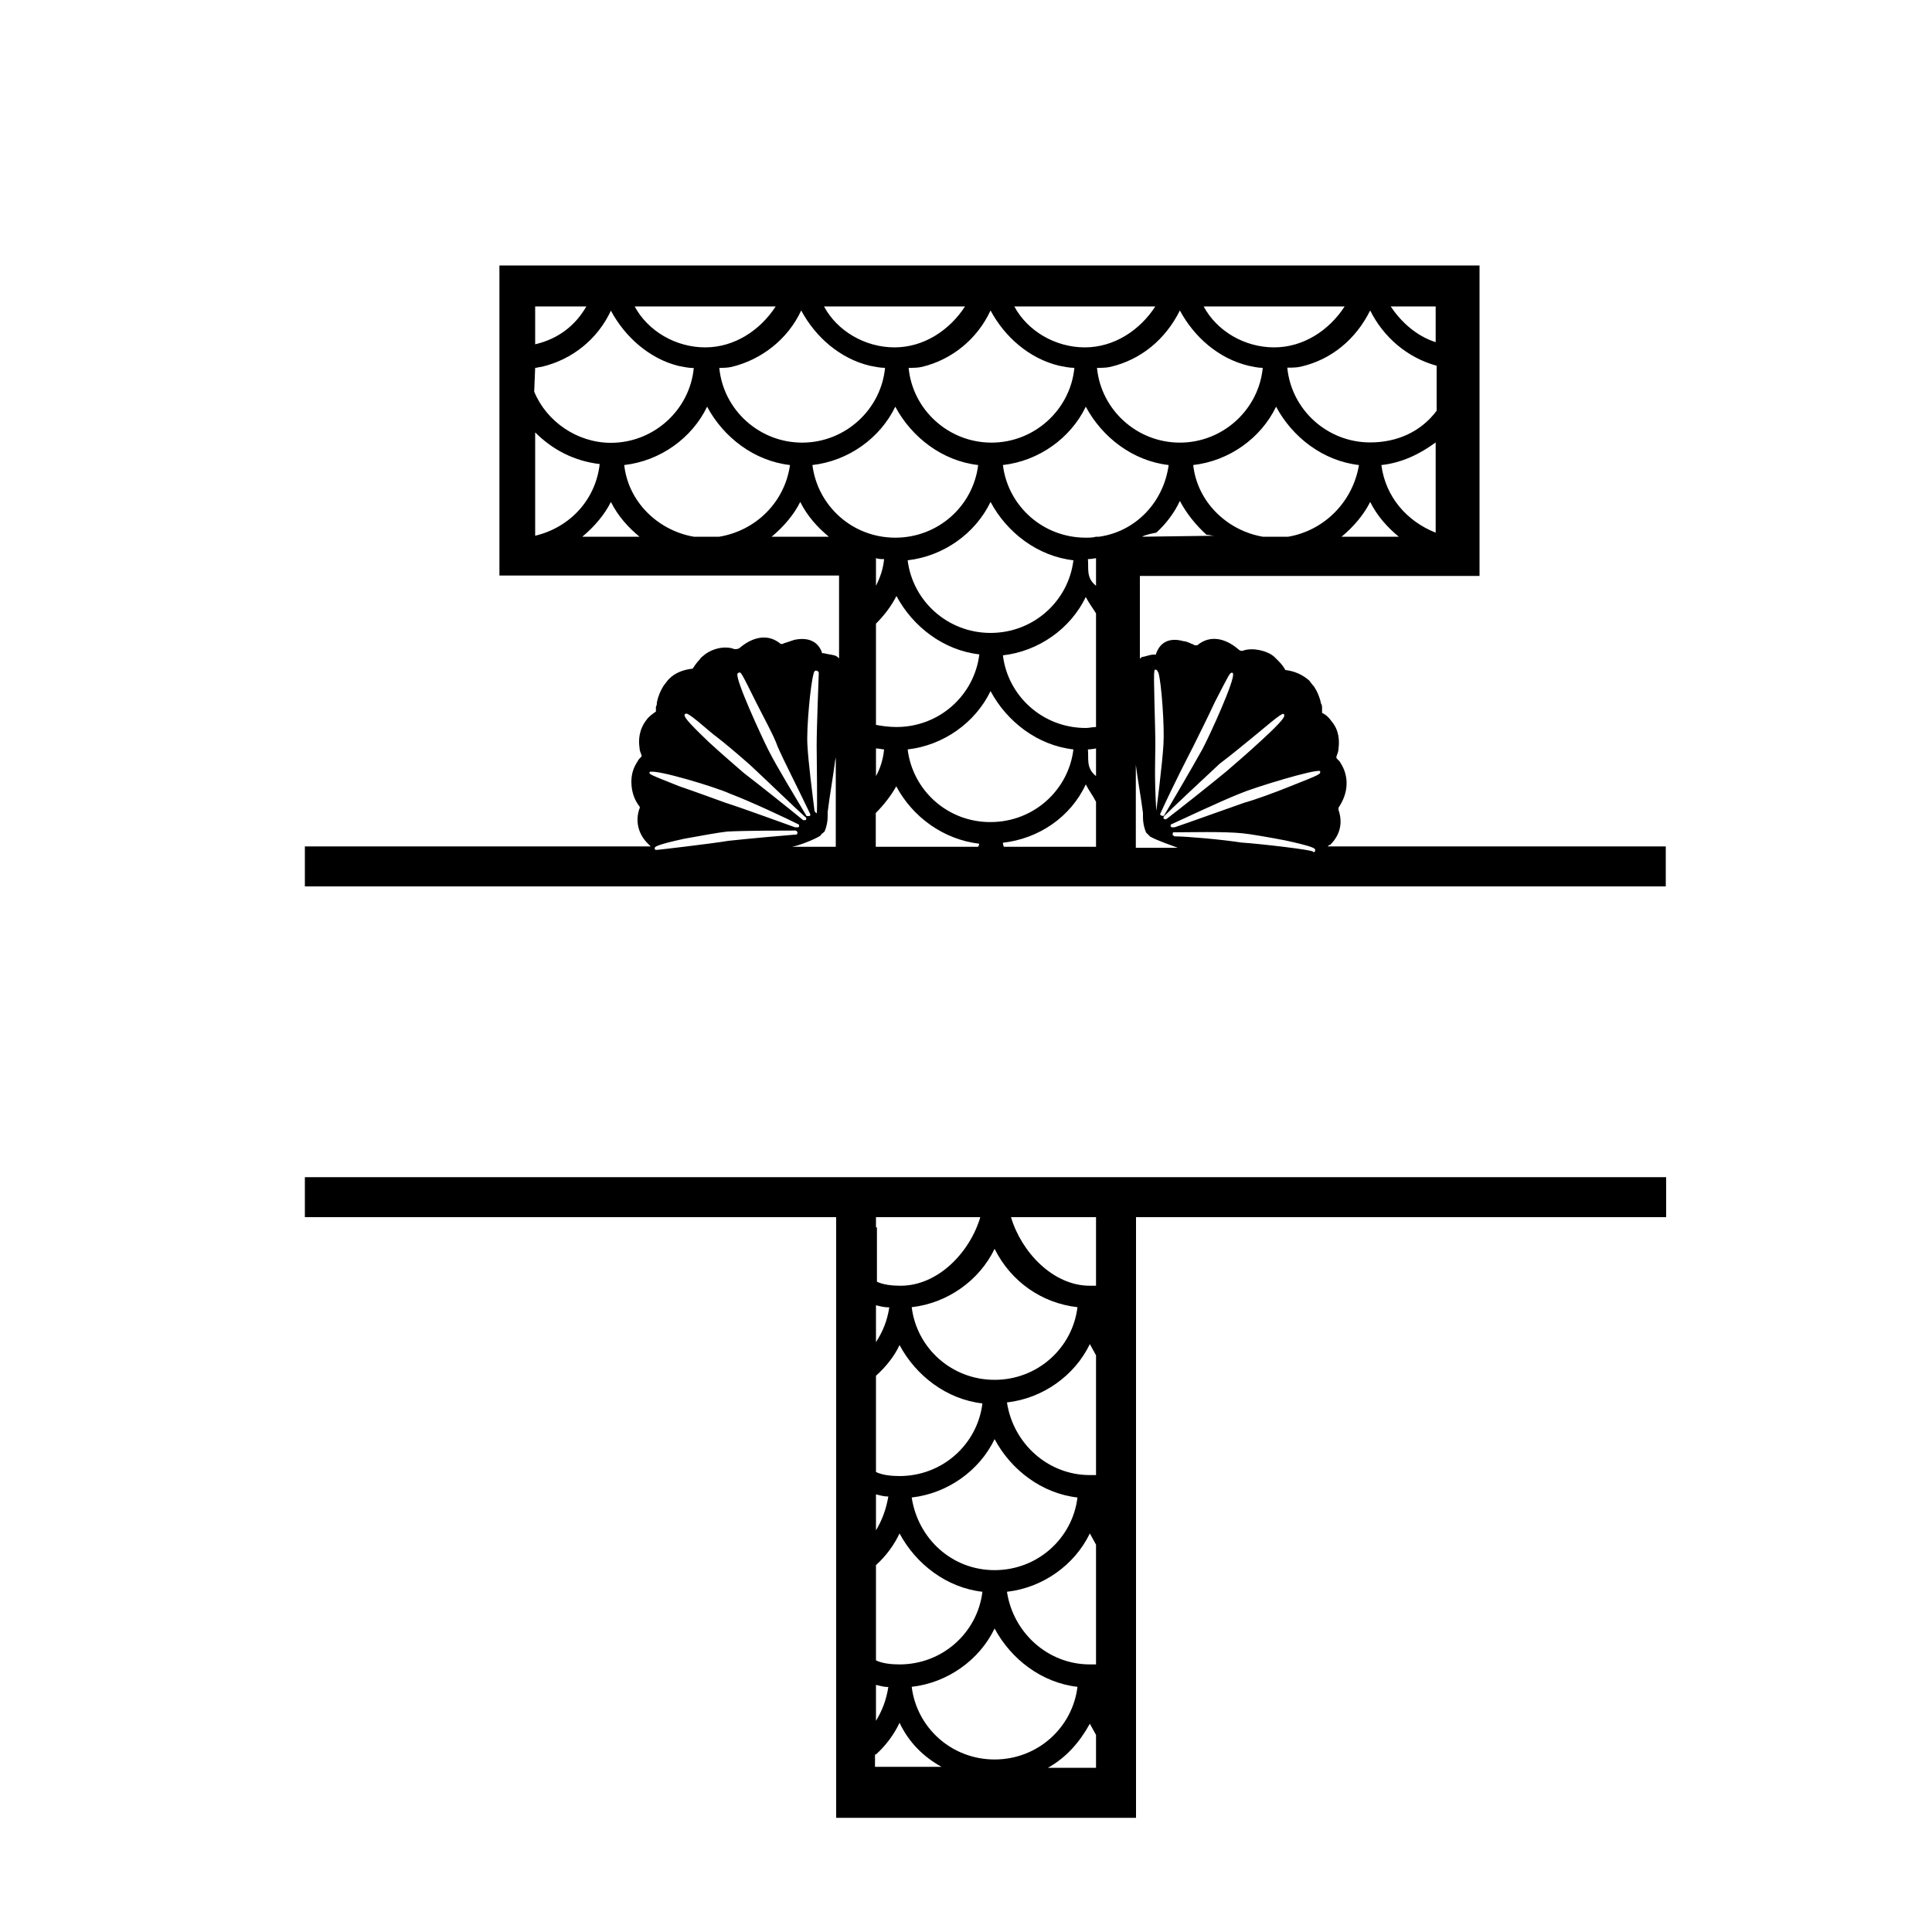
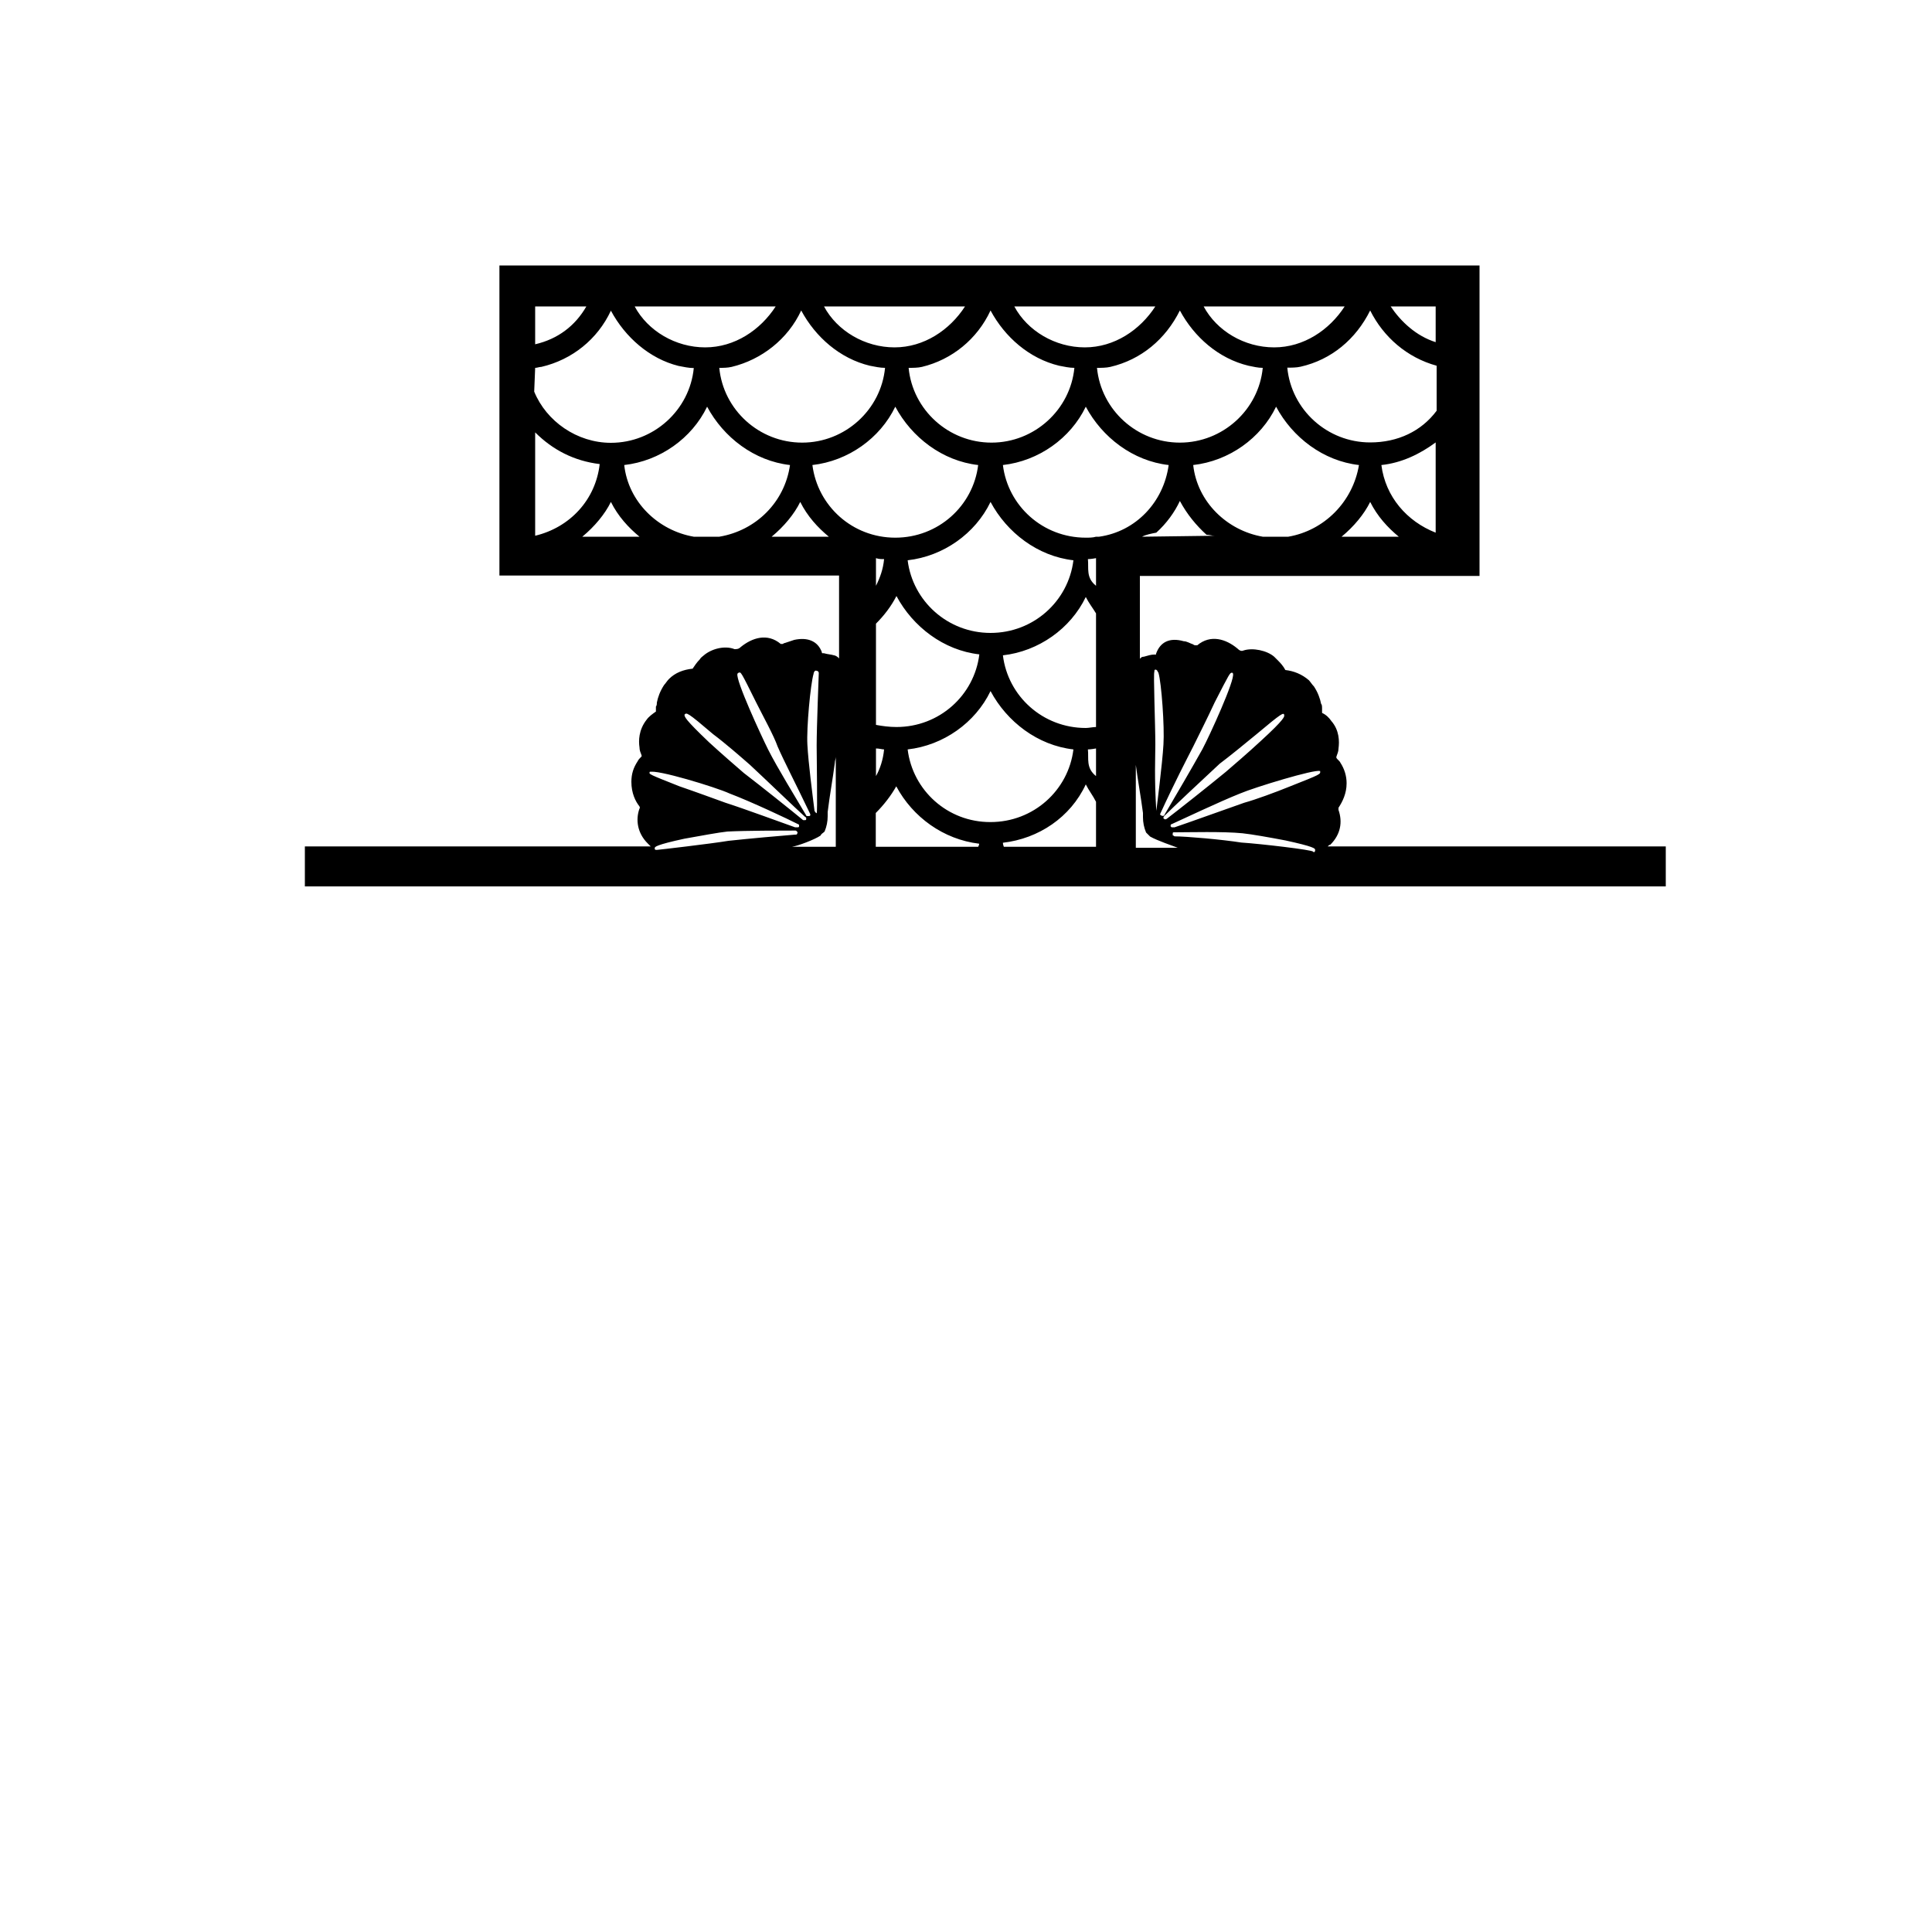
<svg xmlns="http://www.w3.org/2000/svg" version="1.1" id="Layer_1" x="0px" y="0px" width="1000px" height="1000px" viewBox="0 0 1000 1000" style="enable-background:new 0 0 1000 1000;" xml:space="preserve">
  <g>
    <path d="M687,438.3L687,438.3c0.5-0.5,1.1-1.1,1.6-1.1c5.3-5.3,6.4-11.7,4.2-18c0,0,0-0.5,0-1.1c2.1-3.2,4.2-7.4,4.2-12.7   c0-3.7-1.1-7.4-3.2-10.6c-0.5-1.1-1.6-1.6-2.1-2.6l0,0c0,0,0,0,0-0.5c0.5-1.6,1.1-2.6,1.1-4.2c0.5-3.7,0.5-9.5-3.7-14.3   c-1.1-1.6-2.6-3.2-4.8-4.2v-0.5c0-0.5,0-1.1,0-2.1c0-0.5,0-1.6-0.5-2.1c-0.5-2.6-1.6-5.8-3.7-9l0,0c-1.1-1.1-1.6-2.1-2.6-3.2l0,0   c-3.7-3.2-7.9-4.8-12.2-5.3l0,0l0,0c-1.1-2.1-2.6-3.7-3.7-4.8c-0.5-0.5-1.6-1.6-2.1-2.1c-3.7-3.2-11.1-4.8-15.9-3.2   c-1.1,0.5-2.1,0-3.2-1.1c-5.8-4.8-13.8-7.4-20.7-1.6c-0.5,0-0.5,0-1.1,0c-0.5,0-1.1-0.5-1.1-0.5c-1.6-0.5-3.2-1.6-4.8-1.6   c-7.4-2.1-12.2,0.5-14.3,6.4c0,0.5,0,0.5-0.5,0.5c0,0,0,0-0.5,0c-1.6,0-3.2,0.5-5.3,1.1c-1.1,0-1.6,0.5-2.1,1.1l0,0v-42.9h175.8   V137.4H258.5v160.5h175.8v42.9l-0.5-0.5c-0.5-0.5-1.6-1.1-2.1-1.1c-1.6-0.5-3.2-0.5-5.3-1.1c0,0,0,0-0.5,0s-0.5,0-0.5-0.5   c-2.1-5.8-7.4-7.9-14.3-6.4c-1.6,0.5-3.2,1.1-4.8,1.6c-0.5,0-1.1,0.5-1.1,0.5c-0.5,0-0.5,0-1.1,0c-6.9-5.8-14.8-3.2-20.7,1.6   c-1.1,1.1-2.1,1.1-3.2,1.1c-5.3-2.1-12.2,0-15.9,3.2c-0.5,0.5-1.6,1.1-2.1,2.1c-1.6,1.6-2.6,3.2-3.7,4.8l0,0l0,0   c-4.8,0.5-9,2.1-12.2,5.3l0,0c-1.1,1.1-1.6,2.1-2.6,3.2l0,0c-2.1,3.2-3.2,6.4-3.7,9c0,0.5,0,1.6-0.5,2.1c0,0.5,0,1.1,0,2.1v0.5   c-1.6,1.1-3.7,2.6-4.8,4.2c-4.2,5.3-4.2,11.1-3.7,14.3c0,1.6,0.5,2.6,1.1,4.2c0,0.5,0,0.5,0,0.5l0,0c-1.1,1.1-1.6,1.6-2.1,2.6   c-2.1,3.2-3.2,6.4-3.2,10.6c0,5.8,2.1,10.1,4.2,12.7c0,0.5,0.5,0.5,0,1.1c-2.1,5.8-1.1,12.7,4.2,18c0.5,0.5,0.5,0.5,1.1,1.1   c0,0,0,0,0.5,0.5h-179v20.7h704.4v-20.7H687L687,438.3z M642.5,436.1c-10.1-1.6-28.6-3.2-34.4-3.2c-0.5,0-0.5-0.5-1.1-0.5   c0-0.5,0-0.5,0-1.1s0.5-0.5,1.1-0.5c7.4,0,24.9-0.5,35,0.5c4.8,0.5,13.8,2.1,22.2,3.7c14.8,3.2,15.4,4.2,15.4,4.8l0,0v0.5   c0,0.5-0.5,1.1-1.1,0.5C679.5,439.9,652,436.7,642.5,436.1z M683.2,399.1C683.8,399.1,683.8,399.6,683.2,399.1   c0.5,1.6,0.5,1.6-15.4,7.9c-7.9,3.2-18,6.9-23.8,8.5c-10.6,3.7-29.7,10.6-36,12.7h-0.5c-0.5,0-0.5,0-1.1,0l-0.5-0.5   c0-0.5,0-1.1,0.5-1.1c5.8-2.6,24.9-11.7,35.5-15.9C649.4,407.5,680.6,398,683.2,399.1z M650.4,380c13.2-11.1,13.8-11.1,14.3-10.1   l0,0v0.5c0,0.5,0.5,1.6-12.2,13.2c-6.9,6.4-14.3,12.7-18,15.9c-9,7.4-24.4,19.6-30.7,24.4c-0.5,0-0.5,0.5-1.1,0   c-0.5,0-0.5-0.5-0.5-0.5c0-0.5,0-0.5,0.5-1.1c4.8-4.8,20.1-19.1,28.6-27C636.1,391.7,644.6,384.8,650.4,380z M617.6,386.4   c2.6-5.3,7.4-14.8,11.1-22.8c7.9-15.4,7.9-15.4,9-15.4c0,0,0.5,0,0.5,0.5c1.1,3.2-12.2,32.3-15.9,39.2   c-5.3,9.5-14.3,24.9-19.6,33.9c0,0.5-0.5,0.5-1.1,0.5s-0.5-0.5-1.1-0.5v-0.5C608,404.9,614.4,392.7,617.6,386.4z M598.5,419.7   c-1.1-17.5-0.5-27.5-0.5-34.4c0-10.1-1.1-37.1-0.5-37.6c0-0.5,0-1.1,0.5-1.1c1.1,0,1.1,1.1,1.6,1.6c1.6,5.3,3.2,28.1,2.6,37.1   C601.7,394.8,598.5,419.7,598.5,419.7z M591.1,277.8c2.1-1.1,4.8-1.6,7.4-2.1c5.3-4.8,9.5-10.6,12.2-16.4   c3.7,6.9,8.5,12.7,13.8,17.5l0,0c1.6,0,2.6,0.5,4.2,0.5L591.1,277.8L591.1,277.8z M666.8,277.8h-13.2c-18.5-3.2-33.9-18-36-37.1   c18.5-2.1,35-13.8,42.9-30.2c8.5,15.9,24.4,28.1,42.9,30.2C700.2,259.8,685.4,274.6,666.8,277.8z M694.4,277.8   c6.4-5.3,11.7-11.7,14.8-18c3.7,7.4,9,13.2,14.8,18H694.4z M743.1,275.7c-14.8-5.8-26-18.5-28.1-35c10.6-1.1,20.1-5.8,28.1-11.7   V275.7z M743.1,158.6v18.5c-10.1-3.2-18-10.6-23.3-18.5H743.1z M709.2,160.7c6.9,13.8,19.1,24.4,34.4,28.6v23.3   c-7.9,10.6-20.1,16.4-34.4,16.4c-22.2,0-40.8-16.9-42.9-38.7c2.1,0,4.8,0,6.9-0.5C689.1,186.2,701.8,175.6,709.2,160.7z M696,158.6   c-7.9,12.2-21.2,21.2-36.5,21.2c-15.4,0-29.7-8.5-36.5-21.2H696z M610.7,160.7c7.4,13.8,20.1,24.9,35.5,28.6   c2.6,0.5,4.8,1.1,7.4,1.1c-2.1,21.7-20.7,38.7-42.9,38.7c-22.2,0-40.8-16.9-42.9-38.7c2.1,0,4.8,0,6.9-0.5   C590.6,186.2,603.3,175.6,610.7,160.7z M598,158.6c-7.9,12.2-21.2,21.2-36.5,21.2s-29.7-8.5-36.5-21.2H598z M512.7,160.7   c7.4,13.8,20.1,24.9,35.5,28.6c2.6,0.5,5.3,1.1,7.9,1.1c-2.1,21.7-20.7,38.7-42.9,38.7c-22.2,0-40.8-16.9-42.9-38.7   c2.1,0,4.8,0,6.9-0.5C492.6,186.2,505.8,175.6,512.7,160.7z M453.4,375.2v-52.4c4.2-4.2,7.9-9,10.6-14.3   c8.5,15.9,24.4,28.1,42.9,30.2c-2.6,21.2-20.7,37.6-42.9,37.6C460.3,376.3,456.6,375.8,453.4,375.2z M457.6,387.9   c-0.5,5.3-2.1,10.1-4.2,13.8v-14.3C455,387.4,456.6,387.9,457.6,387.9z M453.4,303.2v-14.3c1.6,0.5,2.6,0.5,4.2,0.5   C457.1,294.7,455.5,299,453.4,303.2z M469.8,290c18.5-2.1,35-13.8,42.9-30.2c8.5,15.9,24.4,28.1,42.9,30.2   c-2.6,21.2-20.7,37.6-42.9,37.6C490.5,327.6,472.4,311.1,469.8,290z M499.5,158.6c-7.9,12.2-21.2,21.2-36.5,21.2   s-29.7-8.5-36.5-21.2H499.5z M414.7,160.7c7.4,13.8,20.1,24.9,35.5,28.6c2.6,0.5,5.3,1.1,7.9,1.1c-2.1,21.7-20.7,38.7-42.9,38.7   c-22.2,0-40.8-16.9-42.9-38.7c2.1,0,4.2,0,6.4-0.5C394.1,186.2,407.8,175.6,414.7,160.7z M401.5,158.6   c-7.9,12.2-21.2,21.2-36.5,21.2s-29.7-8.5-36.5-21.2H401.5z M277,158.6h26.5c-5.8,10.1-14.8,16.9-26.5,19.6V158.6z M277,190.4   c1.1,0,2.1-0.5,3.2-0.5c15.9-3.7,29.1-14.3,36-29.1c7.4,13.8,20.1,24.9,35,28.6c2.6,0.5,5.3,1.1,7.9,1.1   c-2.1,21.7-20.7,38.7-42.9,38.7c-17.5,0-33.4-11.1-39.7-26.5L277,190.4L277,190.4z M277,277.3v-53.5c9,9,20.1,14.8,33.4,16.4   C308.3,258.7,295,273,277,277.3z M301.4,277.8c6.4-5.3,11.7-11.7,14.8-18c3.7,7.4,9,13.2,14.8,18H301.4z M372.3,277.8h-13.2   c-18.5-3.2-33.9-18-36-37.1c18.5-2.1,35-13.8,42.9-30.2c8.5,15.9,24.4,28.1,42.9,30.2C406.2,259.8,391.4,274.6,372.3,277.8z    M399.4,277.8c6.4-5.3,11.7-11.7,14.8-18c3.7,7.4,9,13.2,14.8,18H399.4z M420.5,240.7c18.5-2.1,35-13.8,42.9-30.2   c8.5,15.9,24.4,28.1,42.9,30.2c-2.6,21.2-20.7,37.6-42.9,37.6C441.2,278.3,423.2,261.9,420.5,240.7z M421.1,348.8   c0-0.5,0.5-2.1,1.6-1.6c0.5,0,1.1,0.5,1.1,1.1s-1.1,28.1-1.1,37.6c0,6.9,0.5,35,0,35c-0.5,0-0.5-0.5-1.1-1.1   c-1.1-9-3.2-24.9-3.7-34.4C417.4,376.8,419.5,354.1,421.1,348.8z M382.4,348.2c1.1-0.5,1.1-0.5,9,15.4c3.7,7.4,9,16.9,11.1,22.8   c3.2,7.4,9,18.5,16.9,35v0.5c0,0.5-0.5,0.5-1.1,0.5s-1.1,0-1.1-0.5c-5.3-9-14.8-24.4-19.6-33.9c-3.7-7.4-16.9-36-15.9-39.2   C381.9,348.2,382.4,348.2,382.4,348.2z M354.3,369.9L354.3,369.9L354.3,369.9c1.1-1.1,1.1-1.6,14.8,10.1   c6.4,4.8,14.3,11.7,19.1,15.9c8.5,7.9,23.3,22.2,28.6,27c0.5,0,0.5,0.5,0.5,1.1c0,0.5-0.5,0.5-0.5,0.5c-0.5,0-0.5,0-1.1,0   c-5.8-4.8-21.7-17.5-30.7-24.4c-3.7-3.2-11.7-10.1-18-15.9C354.3,372.1,354.3,371,354.3,369.9z M336.3,399.6   C336.3,399.1,336.9,399.1,336.3,399.6c3.2-1.6,34.4,7.9,41.3,11.1c11.1,4.2,30.2,13.2,35.5,15.9c0.5,0,0.5,0.5,0.5,1.1   c0,0,0,0.5-0.5,0.5c0,0-0.5,0-1.1,0h-0.5c-7.4-2.6-26-9.5-36-12.7c-5.8-2.1-15.9-5.8-23.8-8.5C335.8,400.7,335.8,400.7,336.3,399.6   z M340,439.9c-0.5,0-1.1,0-1.1-0.5v-0.5l0,0c0-0.5,0.5-1.6,15.4-4.8c9-1.6,17.5-3.2,22.2-3.7c10.1-0.5,27.5-0.5,35-0.5   c0.5,0,0.5,0,1.1,0.5c0,0.5,0.5,0.5,0,1.1c0,0.5-0.5,0.5-1.1,0.5c-6.4,0.5-24.4,2.1-34.4,3.2C368.1,436.7,340.6,439.9,340,439.9z    M409.9,438.3L409.9,438.3c3.2-0.5,11.7-3.7,14.8-5.8l0,0c0.5-1.1,1.1-1.1,2.1-2.1l0,0c1.1-2.6,1.6-5.3,1.6-7.9c0-0.5,0-0.5,0-1.1   s0-0.5,0-1.1c1.1-9,2.6-16.9,3.7-25.4c0-1.1,0.5-2.1,0.5-3.2v46.6H409.9L409.9,438.3z M506.3,438.3h-53v-17.5   c4.2-4.2,7.9-9,10.6-13.8c8.5,15.9,24.4,27.5,42.9,29.7C506.9,437.2,506.3,438.3,506.3,438.3z M469.8,387.9   c18.5-2.1,35-13.8,42.9-30.2c8.5,15.9,24.4,28.1,42.9,30.2c-2.6,21.2-20.7,37.6-42.9,37.6C490.5,425.6,472.4,409.1,469.8,387.9z    M567.3,438.3h-47.7c0,0-0.5-1.1-0.5-2.1c18.5-2.1,35-13.2,42.9-30.2c1.6,3.2,3.7,5.8,5.3,9V438.3z M567.3,401.7   c-5.3-4.2-3.7-9-4.2-13.8c1.6,0,4.2-0.5,4.2-0.5V401.7z M567.3,376.3c-1.6,0-3.7,0.5-5.3,0.5c-22.2,0-40.3-16.4-42.9-37.6   c18.5-2.1,35-13.8,42.9-30.2c1.6,3.2,3.7,5.8,5.3,8.5V376.3z M567.3,303.2c-5.3-4.2-3.7-9-4.2-13.8c1.6,0,4.2-0.5,4.2-0.5V303.2z    M567.3,277.8L567.3,277.8c-1.6,0.5-3.7,0.5-5.3,0.5c-22.2,0-40.3-16.4-42.9-37.6c18.5-2.1,35-13.8,42.9-30.2   c8.5,15.9,24.4,28.1,42.9,30.2c-2.6,19.1-16.9,34.4-36,37.1H567.3z M587.9,395.9c1.1,8.5,2.6,16.4,3.7,24.9c0,0.5,0,0.5,0,1.1   c0,0.5,0,0.5,0,1.1c0,2.6,0.5,5.3,1.6,7.9l0,0c1.1,1.1,1.1,1.1,2.1,2.1l0,0c3.7,2.1,11.7,4.8,14.3,5.8l0,0h-21.7L587.9,395.9   L587.9,395.9z" />
-     <path d="M158.4,630h274.4v5.3v300.3v5.3h155.2v-5.3V635.3V630h274.4v-20.7H157.8V630H158.4z M557.7,873.1   c-2.6,21.2-20.7,37.6-42.9,37.6c-22.2,0-40.3-16.4-42.9-37.6c18.5-2.1,35-13.8,42.9-30.2C523.3,858.8,539.2,871,557.7,873.1z    M471.9,775.1c18.5-2.1,35-13.8,42.9-30.2c8.5,15.9,24.4,28.1,42.9,30.2c-2.6,21.2-20.7,37.6-42.9,37.6S475.1,796.3,471.9,775.1z    M567.3,915h-24.9c9.5-5.3,16.4-13.2,21.7-22.8c1.1,2.1,2.1,3.7,3.2,5.8L567.3,915L567.3,915z M567.3,861.5c-1.1,0-2.1,0-3.2,0   c-21.7,0-39.7-16.4-42.9-37.6c18.5-2.1,35-13.8,42.9-30.2c1.1,2.1,2.1,3.7,3.2,5.8V861.5z M567.3,763.5c-1.1,0-2.1,0-3.2,0   c-21.7,0-39.7-16.4-42.9-37.6c18.5-2.1,35-13.8,42.9-30.2c1.1,2.1,2.1,3.7,3.2,5.8V763.5z M567.3,630v5.3v30.2c-1.1,0-2.1,0-3.2,0   c-19.1,0-35.5-17.5-40.8-35.5H567.3L567.3,630z M557.7,676.6c-2.6,21.2-20.7,37.6-42.9,37.6c-22.2,0-40.3-16.4-42.9-37.6   c18.5-2.1,35-13.8,42.9-30.2C523.3,663.4,539.2,674.5,557.7,676.6z M453.4,635.3V630h54c-5.3,18-21.7,35.5-41.3,35.5   c-4.2,0-9-0.5-12.2-2.1v-28.1H453.4z M453.4,675.6c2.1,0.5,4.2,1.1,6.9,1.1c-1.1,6.9-3.2,12.2-6.9,18V675.6z M453.4,712.1   c5.3-4.8,9.5-10.1,12.2-15.9c8.5,15.9,24.4,28.1,42.9,30.2c-2.6,21.2-20.7,37.6-42.9,37.6c-4.2,0-9-0.5-12.2-2.1V712.1z    M453.4,773.5c2.1,0.5,4.2,1.1,6.4,1.1c-1.1,6.4-3.2,12.2-6.4,17.5V773.5z M453.4,810.1c5.3-4.8,9.5-10.6,12.2-16.4   c8.5,15.9,24.4,28.1,42.9,30.2c-2.6,21.2-20.7,37.6-42.9,37.6c-4.2,0-9-0.5-12.2-2.1V810.1z M453.4,872.1c2.1,0.5,4.2,1.1,6.4,1.1   c-1.1,6.9-3.2,12.2-6.4,17.5V872.1z M453.4,908.1c5.3-4.8,9.5-10.6,12.2-16.4c4.8,10.1,12.2,17.5,21.7,22.8h-34.4v-6.4H453.4z" />
  </g>
</svg>